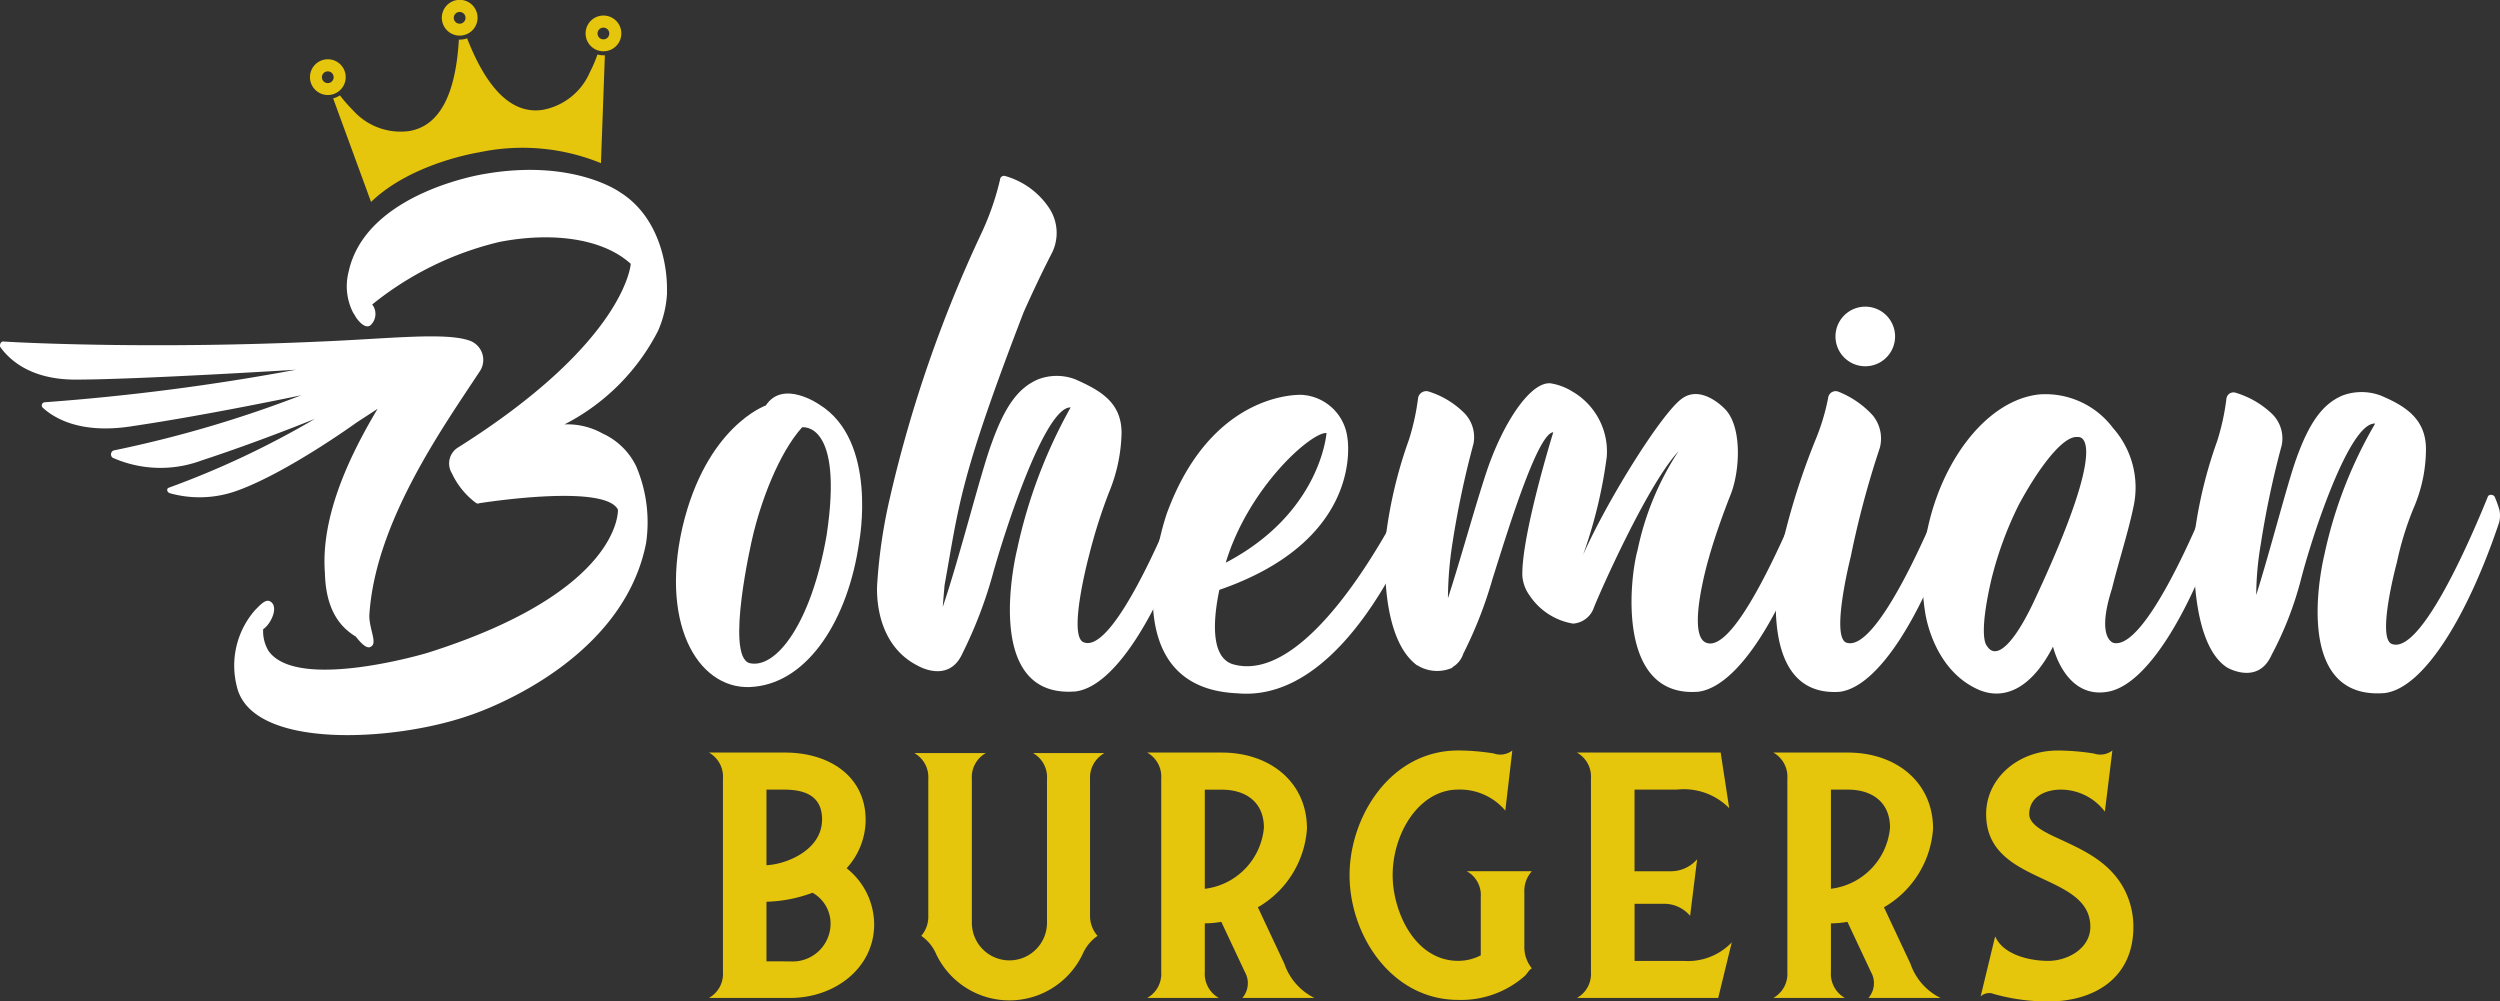
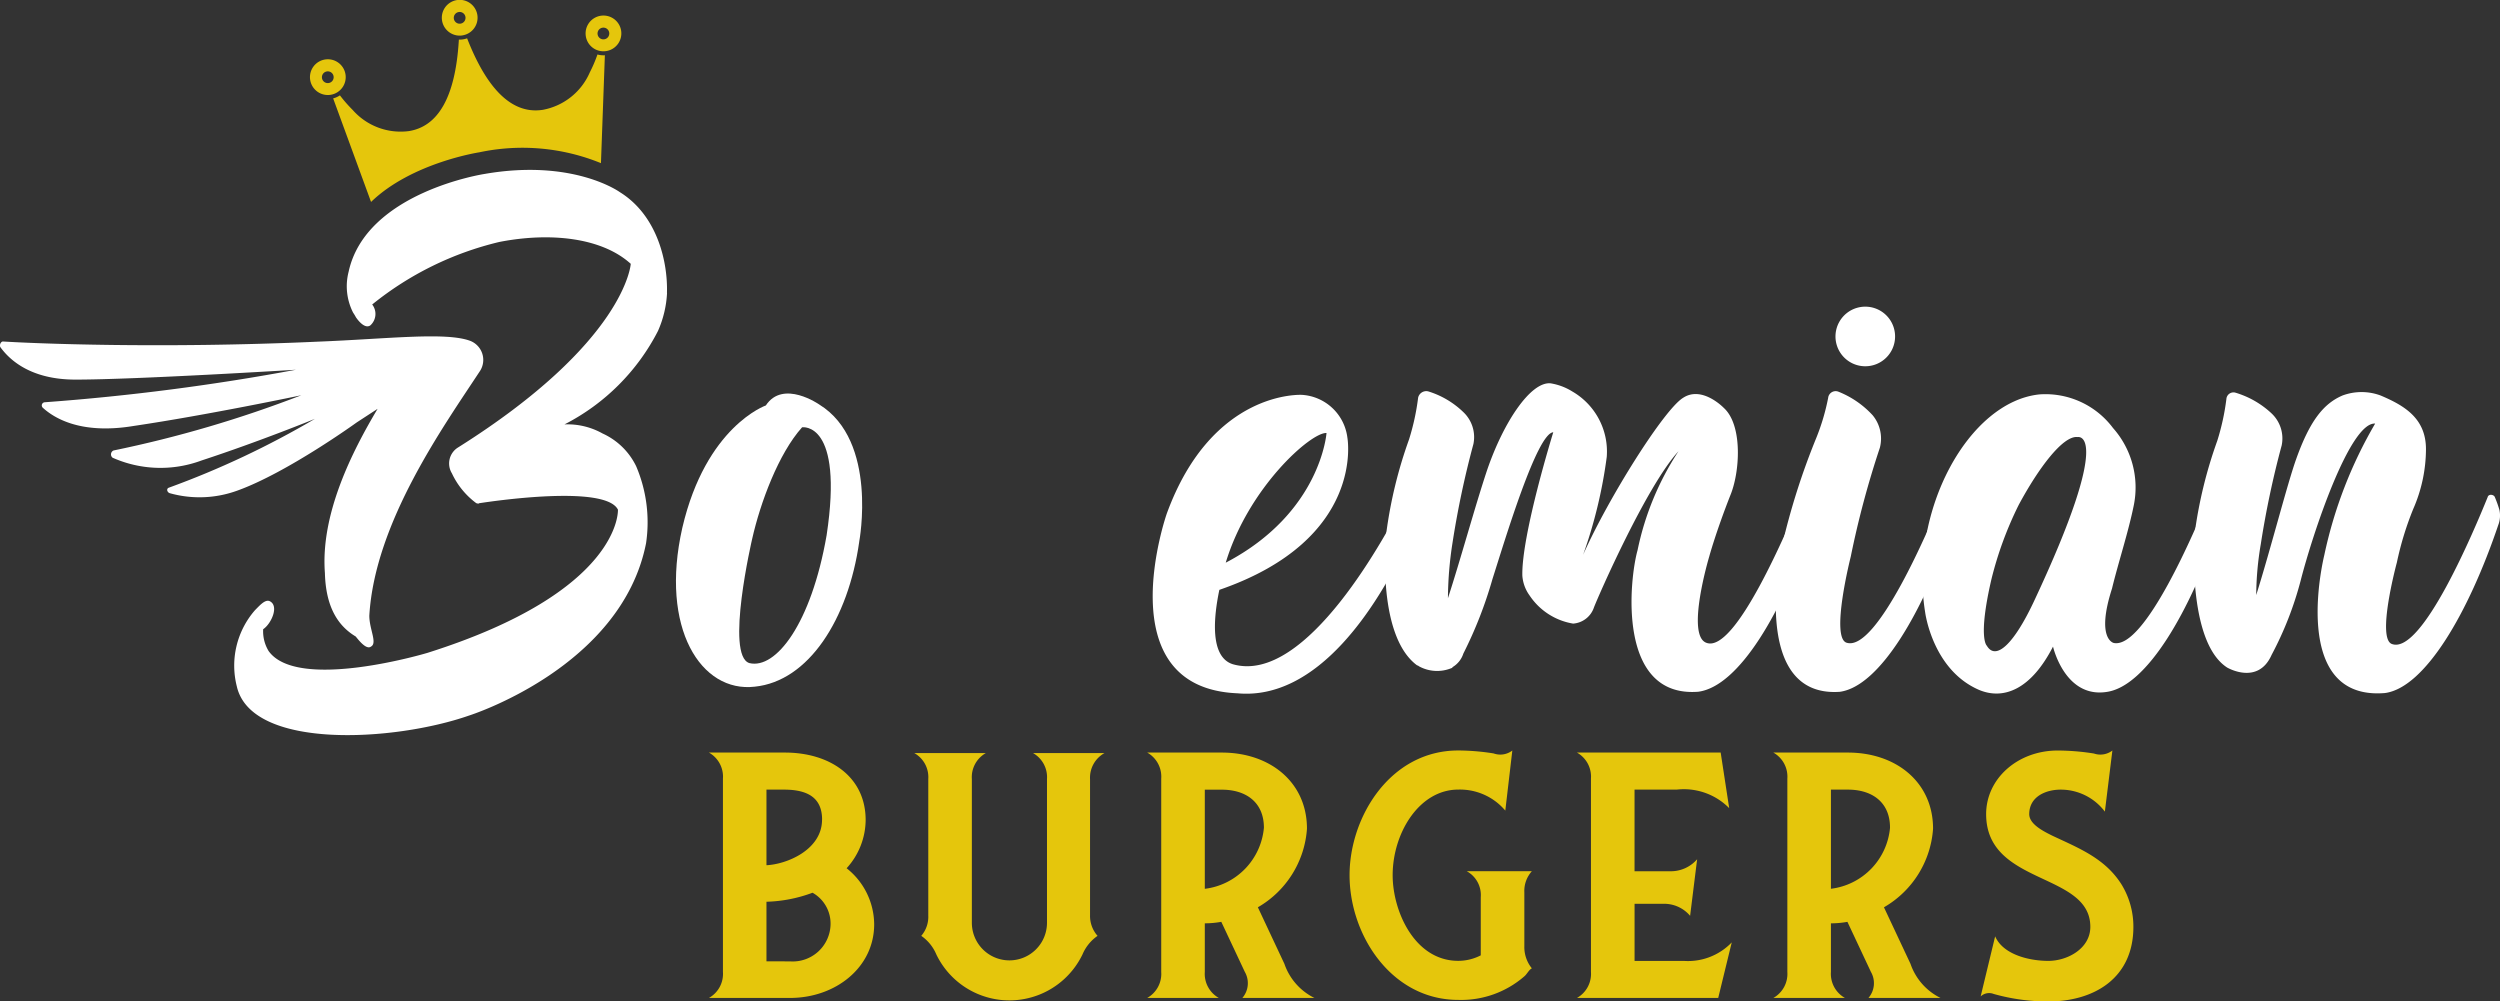
<svg xmlns="http://www.w3.org/2000/svg" width="181.874" height="72.856" viewBox="0 0 181.874 72.856">
  <rect x="0" y="0" width="181.874" height="72.856" fill="#333333" stroke="none" />
  <defs>
    <clipPath id="clip-path">
      <rect id="Rectangle_1124" data-name="Rectangle 1124" width="181.874" height="72.856" fill="none" />
    </clipPath>
  </defs>
  <g id="Group_899" data-name="Group 899" clip-path="url(#clip-path)">
    <path id="Path_679" data-name="Path 679" d="M129.776,78.559c-.8,5.676-3.7,10.161-7.6,10.555-3.894.46-6.927-4.228-5.273-11.552,1.72-7.391,6.077-8.906,6.077-8.906,1.255-1.914,3.894-.064,3.894-.064,4.288,2.643,2.9,9.967,2.9,9.967m-4.153-8.318c-1.717,1.913-3.038,5.476-3.634,8.116,0,0-1.984,8.513-.2,9.042,1.914.462,4.49-2.836,5.615-9.3,1.259-8.315-1.778-7.855-1.778-7.855" transform="translate(-67.266 -39.159)" fill="#fff" />
-     <path id="Path_680" data-name="Path 680" d="M173.8,55.525c-2.181,6.466-5.353,11.877-8.257,12.271-7,.59-4.284-10.3-4.284-10.3a36.923,36.923,0,0,1,3.9-10.359c-1.848-.068-4.757,8.841-5.683,12.206a31.817,31.817,0,0,1-2.181,5.674c-.991,2.243-3.234.922-3.234.922-3.431-1.718-2.966-6.073-2.966-6.073a38.282,38.282,0,0,1,.927-6.2A95.5,95.5,0,0,1,158.7,34.4a19.778,19.778,0,0,0,1.322-3.826.291.291,0,0,1,.4-.264,5.7,5.7,0,0,1,3.167,2.311,3.277,3.277,0,0,1,.2,3.3c-.859,1.649-1.784,3.695-2.048,4.288-4.693,12.207-4.694,13.99-5.753,19.862,0,0-.066.726-.133,1.583,1.256-3.695,2.777-9.832,3.57-11.943.992-2.771,1.983-4.024,3.369-4.618a3.791,3.791,0,0,1,2.706,0c1.782.793,3.365,1.653,3.364,3.9a11.916,11.916,0,0,1-.927,4.356,39.034,39.034,0,0,0-1.454,4.619s-1.588,5.939-.334,6.269c2.112.727,5.879-8.246,6.87-10.687a.342.342,0,0,1,.594,0c.066.33.2.66.263.924a1.925,1.925,0,0,1-.066,1.056" transform="translate(-87.271 -17.497)" fill="#fff" />
    <path id="Path_681" data-name="Path 681" d="M217.731,77.325c-2.71,6.335-7.267,12.931-13.008,12.4-9.57-.4-5.141-13.071-5.141-13.071,3.3-9.039,9.838-8.64,9.838-8.64a3.554,3.554,0,0,1,3.3,3.1S214.1,78.51,203.407,82.2c-.4,1.914-.729,4.883.987,5.412,5.345,1.521,11.224-9.5,12.612-12.269a.323.323,0,0,1,.594.066c.066.331.132.661.2.924a1.7,1.7,0,0,1-.067.99m-13.861,2.9c6.931-3.626,7.331-9.434,7.331-9.434-1.122-.067-5.677,3.957-7.331,9.434" transform="translate(-114.7 -39.288)" fill="#fff" />
    <path id="Path_682" data-name="Path 682" d="M269.686,76.179c-2.181,6.466-5.352,11.877-8.322,12.271-5.94.459-5.011-8.186-4.416-10.3a20.711,20.711,0,0,1,2.974-7.192c-2.311,2.507-5.814,10.49-6.144,11.348a1.729,1.729,0,0,1-1.519,1.187,4.725,4.725,0,0,1-3.167-2.047A2.77,2.77,0,0,1,248.565,80c-.064-2.97,2.25-10.427,2.25-10.427-1.188.065-3.5,7.786-4.427,10.689a30.512,30.512,0,0,1-2.115,5.411,1.774,1.774,0,0,1-.793.99.064.064,0,0,1-.065.066,2.747,2.747,0,0,1-2.376-.133.231.231,0,0,0-.132-.066c-3.034-2.245-2.239-9.636-2.239-9.636a32.61,32.61,0,0,1,1.654-6.8,17.021,17.021,0,0,0,.661-3.036.608.608,0,0,1,.726-.462,6.362,6.362,0,0,1,2.573,1.52,2.5,2.5,0,0,1,.724,2.31,66.642,66.642,0,0,0-1.522,7.193,26.848,26.848,0,0,0-.332,4.026c.925-2.837,1.984-6.73,2.843-9.3,1.19-3.5,3.171-6.466,4.623-6.333a4.28,4.28,0,0,1,1.583.595,5.046,5.046,0,0,1,2.505,4.753,34.493,34.493,0,0,1-1.72,7.127c1.85-4.157,5.879-10.556,7.266-11.414,1.386-.922,2.969.728,2.969.728,1.385,1.255,1.185,4.686.459,6.4-1.058,2.705-1.521,4.421-1.521,4.421s-1.719,5.74-.2,6.269c2.111.793,5.878-8.246,6.935-10.688.066-.264.462-.2.528,0a6.607,6.607,0,0,1,.263.924,1.911,1.911,0,0,1,0,1.056" transform="translate(-137.815 -38.126)" fill="#fff" />
    <path id="Path_683" data-name="Path 683" d="M318.009,74.982a.287.287,0,0,1,.528,0,7.954,7.954,0,0,1,.329.924,1.922,1.922,0,0,1-.067,1.056c-2.181,6.466-5.352,11.877-8.256,12.271-6.666.459-4.218-10.561-4.218-10.561a50.991,50.991,0,0,1,2.512-7.919,15.819,15.819,0,0,0,.859-2.9.548.548,0,0,1,.726-.462,6.787,6.787,0,0,1,2.507,1.717,2.654,2.654,0,0,1,.527,2.376,67.307,67.307,0,0,0-2.116,7.918s-1.521,6-.267,6.269c2.177.6,5.944-8.246,6.935-10.688" transform="translate(-176.699 -38.904)" fill="#fff" />
    <path id="Path_684" data-name="Path 684" d="M344.938,82.014c-1.19,3.7.129,3.96.129,3.96,2.244.463,5.944-8.246,6.936-10.688a.342.342,0,0,1,.594,0c.066.331.2.661.264.924a1.926,1.926,0,0,1-.067,1.056c-2.182,6.466-5.352,11.876-8.256,12.271-3.036.46-3.892-3.3-3.892-3.3-1.585,3.1-3.566,3.892-5.348,3.165-3.431-1.454-3.957-5.678-3.957-5.678-1.183-7.392,3.177-15.309,8.324-15.834a6.137,6.137,0,0,1,5.345,2.445,6.517,6.517,0,0,1,1.515,5.611c-.4,1.98-1.124,4.157-1.587,6.07m-2.5-11.022c-1.056-.133-2.839,2.242-4.293,4.947a26.168,26.168,0,0,0-1.983,5.411c-.992,4.289-.333,4.818-.333,4.818.66,1.122,1.98-.131,3.434-3.232,5.881-12.536,3.175-11.943,3.175-11.943" transform="translate(-191.29 -39.198)" fill="#fff" />
    <path id="Path_685" data-name="Path 685" d="M400.068,77.155c-2.181,6.466-5.352,11.876-8.256,12.271-7.062.59-4.416-10.035-4.416-10.035a32.089,32.089,0,0,1,3.7-9.567c-1.847-.133-4.558,8.049-5.418,11.415a24.894,24.894,0,0,1-2.115,5.411c-.991,2.243-3.234.922-3.234.922-2.969-1.916-2.371-9.7-2.371-9.7a32.623,32.623,0,0,1,1.653-6.8,17.132,17.132,0,0,0,.662-3.035.517.517,0,0,1,.66-.462,6.6,6.6,0,0,1,2.639,1.52,2.5,2.5,0,0,1,.725,2.31,66.72,66.72,0,0,0-1.522,7.193,22.62,22.62,0,0,0-.332,3.7c1.058-3.365,2.248-8.05,2.909-9.9.991-2.771,1.982-4.025,3.369-4.618a3.983,3.983,0,0,1,2.771,0c1.716.727,3.3,1.652,3.3,3.9a10.888,10.888,0,0,1-.926,4.355,22.746,22.746,0,0,0-1.191,3.894s-1.521,5.609-.333,5.939c2.178.727,5.944-8.247,6.936-10.688.066-.264.462-.2.528,0a8.14,8.14,0,0,1,.329.924,1.926,1.926,0,0,1-.067,1.056" transform="translate(-218.304 -39.008)" fill="#fff" />
    <path id="Path_686" data-name="Path 686" d="M317.718,52.912a2.168,2.168,0,1,1-1.457,2.7,2.168,2.168,0,0,1,1.457-2.7" transform="translate(-182.639 -30.512)" fill="#fff" fill-rule="evenodd" />
    <path id="Path_687" data-name="Path 687" d="M17.3,52.59a8.02,8.02,0,0,1-4.95.2c-.2-.066-.264-.33-.066-.4a64.267,64.267,0,0,0,10.629-5.01s-4.027,1.648-8.252,3.031a8.567,8.567,0,0,1-6.467-.2.31.31,0,0,1,.066-.528,86,86,0,0,0,13.663-4.018S15.062,47.111,9.716,47.9c-3.961.658-5.873-.663-6.6-1.324a.23.23,0,0,1,.132-.4,166,166,0,0,0,18.282-2.366s-11.616.719-16.037.717C2,44.53.545,42.88.017,42.154c-.066-.2.066-.4.2-.4,2.046.133,11.351.534,22.9.013,5.082-.2,9.306-.721,11.088-.06a1.488,1.488,0,0,1,.725,2.178c-2.642,4.024-7.661,11.017-8.062,17.815,0,.99.593,1.98.131,2.243-.33.264-.858-.4-1.121-.726-1.32-.793-2.177-2.179-2.241-4.621-.328-4.29,1.985-8.842,3.834-11.944l-1.518.99S20.933,51.272,17.3,52.59M48.527,38.22a7.765,7.765,0,0,1-.661,2.772,15.666,15.666,0,0,1-6.8,6.794,5.227,5.227,0,0,1,2.771.661,5.025,5.025,0,0,1,2.441,2.377A10.388,10.388,0,0,1,47,56.435c-1.787,9.041-12.877,12.532-12.877,12.532-5.479,1.912-15.84,2.5-16.894-2.121A6.133,6.133,0,0,1,18.552,61.3c.33-.33.726-.792,1.056-.66.726.33.131,1.65-.463,2.046a2.776,2.776,0,0,0,.395,1.585c2.11,2.971,11.549.138,11.549.138,14.192-4.48,13.866-10.42,13.866-10.42-.923-1.849-9.239-.6-10.1-.468-.066.066-.132,0-.2,0a5.7,5.7,0,0,1-1.781-2.179,1.369,1.369,0,0,1,.4-1.847c12.279-7.715,12.613-13.391,12.613-13.391-2.111-1.915-5.873-2.313-9.568-1.589a23.268,23.268,0,0,0-9.242,4.548,1.117,1.117,0,0,1-.133,1.518c-.462.33-1.055-.595-1.055-.595a3.354,3.354,0,0,0-.2-.33,4.223,4.223,0,0,1-.328-2.97c1.257-5.807,9.9-7.122,9.9-7.122,6.468-1.119,9.832,1.325,9.832,1.325,2.771,1.718,3.495,5.15,3.428,7.328" transform="translate(0 -16.911)" fill="#fff" />
    <path id="Path_688" data-name="Path 688" d="M102.371,5.277A1.3,1.3,0,1,0,100.889,4.2a1.295,1.295,0,0,0,1.482,1.076m-.27-1.7a.427.427,0,1,1-.355.489.428.428,0,0,1,.355-.489" transform="translate(-58.27 -1.561)" fill="#e5c60c" />
    <path id="Path_689" data-name="Path 689" d="M77.606,2.574A1.3,1.3,0,1,0,76.124,1.5a1.3,1.3,0,0,0,1.482,1.076m-.27-1.7a.427.427,0,1,1-.354.488.427.427,0,0,1,.354-.488" transform="translate(-43.964 0)" fill="#e5c60c" />
    <path id="Path_690" data-name="Path 690" d="M54.894,12.81a1.3,1.3,0,1,0-1.482-1.076,1.3,1.3,0,0,0,1.482,1.076m-.27-1.7a.427.427,0,1,1-.354.488.427.427,0,0,1,.354-.488" transform="translate(-30.845 -5.913)" fill="#e5c60c" />
    <path id="Path_691" data-name="Path 691" d="M57.382,10.963,60.141,18.5c2.957-2.862,7.878-3.612,7.878-3.612a15.118,15.118,0,0,1,8.847.789l.285-7.849a1.575,1.575,0,0,1-.538-.056,10.365,10.365,0,0,1-.56,1.306,4.642,4.642,0,0,1-3.407,2.718v0c-2.639.419-4.374-2.276-5.517-5.2a1.611,1.611,0,0,1-.3.076,1.586,1.586,0,0,1-.3.019c-.182,3.135-1,6.235-3.636,6.654a4.642,4.642,0,0,1-4.081-1.53,10.338,10.338,0,0,1-.936-1.069,1.579,1.579,0,0,1-.494.22" transform="translate(-33.147 -3.808)" fill="#e5c60c" />
    <path id="Path_692" data-name="Path 692" d="M122.113,129.633h5.537c3.208,0,5.866,1.711,5.866,4.916a5.263,5.263,0,0,1-1.385,3.5,5.235,5.235,0,0,1,2.005,4.081c0,3.132-2.805,5.354-6.122,5.354h-5.9a2.01,2.01,0,0,0,1.02-1.893V131.527a2.009,2.009,0,0,0-1.02-1.894m8.233,4.881c0-1.676-1.164-2.185-2.767-2.185H126.3v5.5c1.494-.071,4.043-1.129,4.043-3.314m-2.332,10.309a2.756,2.756,0,0,0,2.952-2.694,2.572,2.572,0,0,0-1.311-2.3,10.344,10.344,0,0,1-3.352.656v4.334Z" transform="translate(-70.54 -74.884)" fill="#e5c60c" />
    <path id="Path_693" data-name="Path 693" d="M166.122,129.717h5.207a2.045,2.045,0,0,0-1.055,1.894v9.912a2.182,2.182,0,0,0,.547,1.493,3.126,3.126,0,0,0-1.094,1.347,5.9,5.9,0,0,1-10.638,0,3.105,3.105,0,0,0-1.094-1.347,2.13,2.13,0,0,0,.511-1.493v-9.912a2.01,2.01,0,0,0-1.02-1.894h5.21a2.011,2.011,0,0,0-1.02,1.894v10.456a2.733,2.733,0,1,0,5.466,0V131.611a2.016,2.016,0,0,0-1.02-1.894" transform="translate(-90.974 -74.933)" fill="#e5c60c" />
    <path id="Path_694" data-name="Path 694" d="M197.609,129.633h5.428c3.5,0,6.195,2.149,6.195,5.537a7.161,7.161,0,0,1-3.572,5.719l1.932,4.117a4.333,4.333,0,0,0,2.185,2.479h-5.246a1.644,1.644,0,0,0,.182-1.893L203,141.947a6.894,6.894,0,0,1-1.2.109v3.535a2.01,2.01,0,0,0,1.02,1.893h-5.21a2.01,2.01,0,0,0,1.02-1.893V131.527a2.008,2.008,0,0,0-1.02-1.894M206.1,135.1c0-1.858-1.311-2.767-3.061-2.767H201.8v7.213a4.918,4.918,0,0,0,4.3-4.446" transform="translate(-114.151 -74.884)" fill="#e5c60c" />
    <path id="Path_695" data-name="Path 695" d="M242.961,129.5a1.432,1.432,0,0,0,1.347-.217l-.511,4.372a4.315,4.315,0,0,0-3.423-1.529c-2.843,0-4.772,3.167-4.772,6.228,0,2.623,1.6,6.231,4.772,6.231a3.583,3.583,0,0,0,1.638-.4v-4.228a1.977,1.977,0,0,0-1.02-1.893h4.737a2.15,2.15,0,0,0-.547,1.532v3.934a2.454,2.454,0,0,0,.547,1.6c-.218.109-.365.438-.547.582a7,7,0,0,1-4.808,1.714c-4.845,0-7.907-4.7-7.907-9.074,0-4.225,2.952-9.071,7.907-9.071a16.753,16.753,0,0,1,2.588.217" transform="translate(-134.287 -74.684)" fill="#e5c60c" />
    <path id="Path_696" data-name="Path 696" d="M272.656,145.591V131.527a2.007,2.007,0,0,0-1.02-1.893h10.456l.62,4.043a4.635,4.635,0,0,0-3.825-1.347h-3.061v5.937h2.549a2.521,2.521,0,0,0,2.005-.873l-.511,4.117a2.466,2.466,0,0,0-2-.873h-2.041v4.152h3.57a4.408,4.408,0,0,0,3.5-1.347l-.985,4.043H271.636a2.011,2.011,0,0,0,1.02-1.894" transform="translate(-156.914 -74.885)" fill="#e5c60c" />
    <path id="Path_697" data-name="Path 697" d="M305.457,129.633h5.428c3.5,0,6.195,2.149,6.195,5.537a7.161,7.161,0,0,1-3.572,5.719l1.932,4.117a4.333,4.333,0,0,0,2.185,2.479h-5.246a1.644,1.644,0,0,0,.182-1.893l-1.711-3.644a6.894,6.894,0,0,1-1.2.109v3.535a2.01,2.01,0,0,0,1.02,1.893h-5.21a2.01,2.01,0,0,0,1.02-1.893V131.527a2.008,2.008,0,0,0-1.02-1.894m8.489,5.463c0-1.858-1.311-2.767-3.061-2.767h-1.238v7.213a4.916,4.916,0,0,0,4.3-4.446" transform="translate(-176.451 -74.884)" fill="#e5c60c" />
    <path id="Path_698" data-name="Path 698" d="M349.413,129.5a1.436,1.436,0,0,0,1.349-.217l-.547,4.446a4.019,4.019,0,0,0-3.208-1.6c-1.091,0-2.294.508-2.294,1.785,0,.726,1.02,1.238,1.676,1.564,1.932.911,3.825,1.641,5.028,3.534a5.868,5.868,0,0,1,.873,3.1c0,3.752-2.879,5.428-6.193,5.428a14.5,14.5,0,0,1-3.972-.547.9.9,0,0,0-.947.182l1.055-4.372c.585,1.347,2.514,1.785,3.864,1.785,1.42,0,3.061-.912,3.061-2.476,0-4.008-7.58-2.99-7.58-8.2,0-2.588,2.3-4.628,5.21-4.628a17.142,17.142,0,0,1,2.623.217" transform="translate(-197.087 -74.684)" fill="#e5c60c" />
  </g>
</svg>